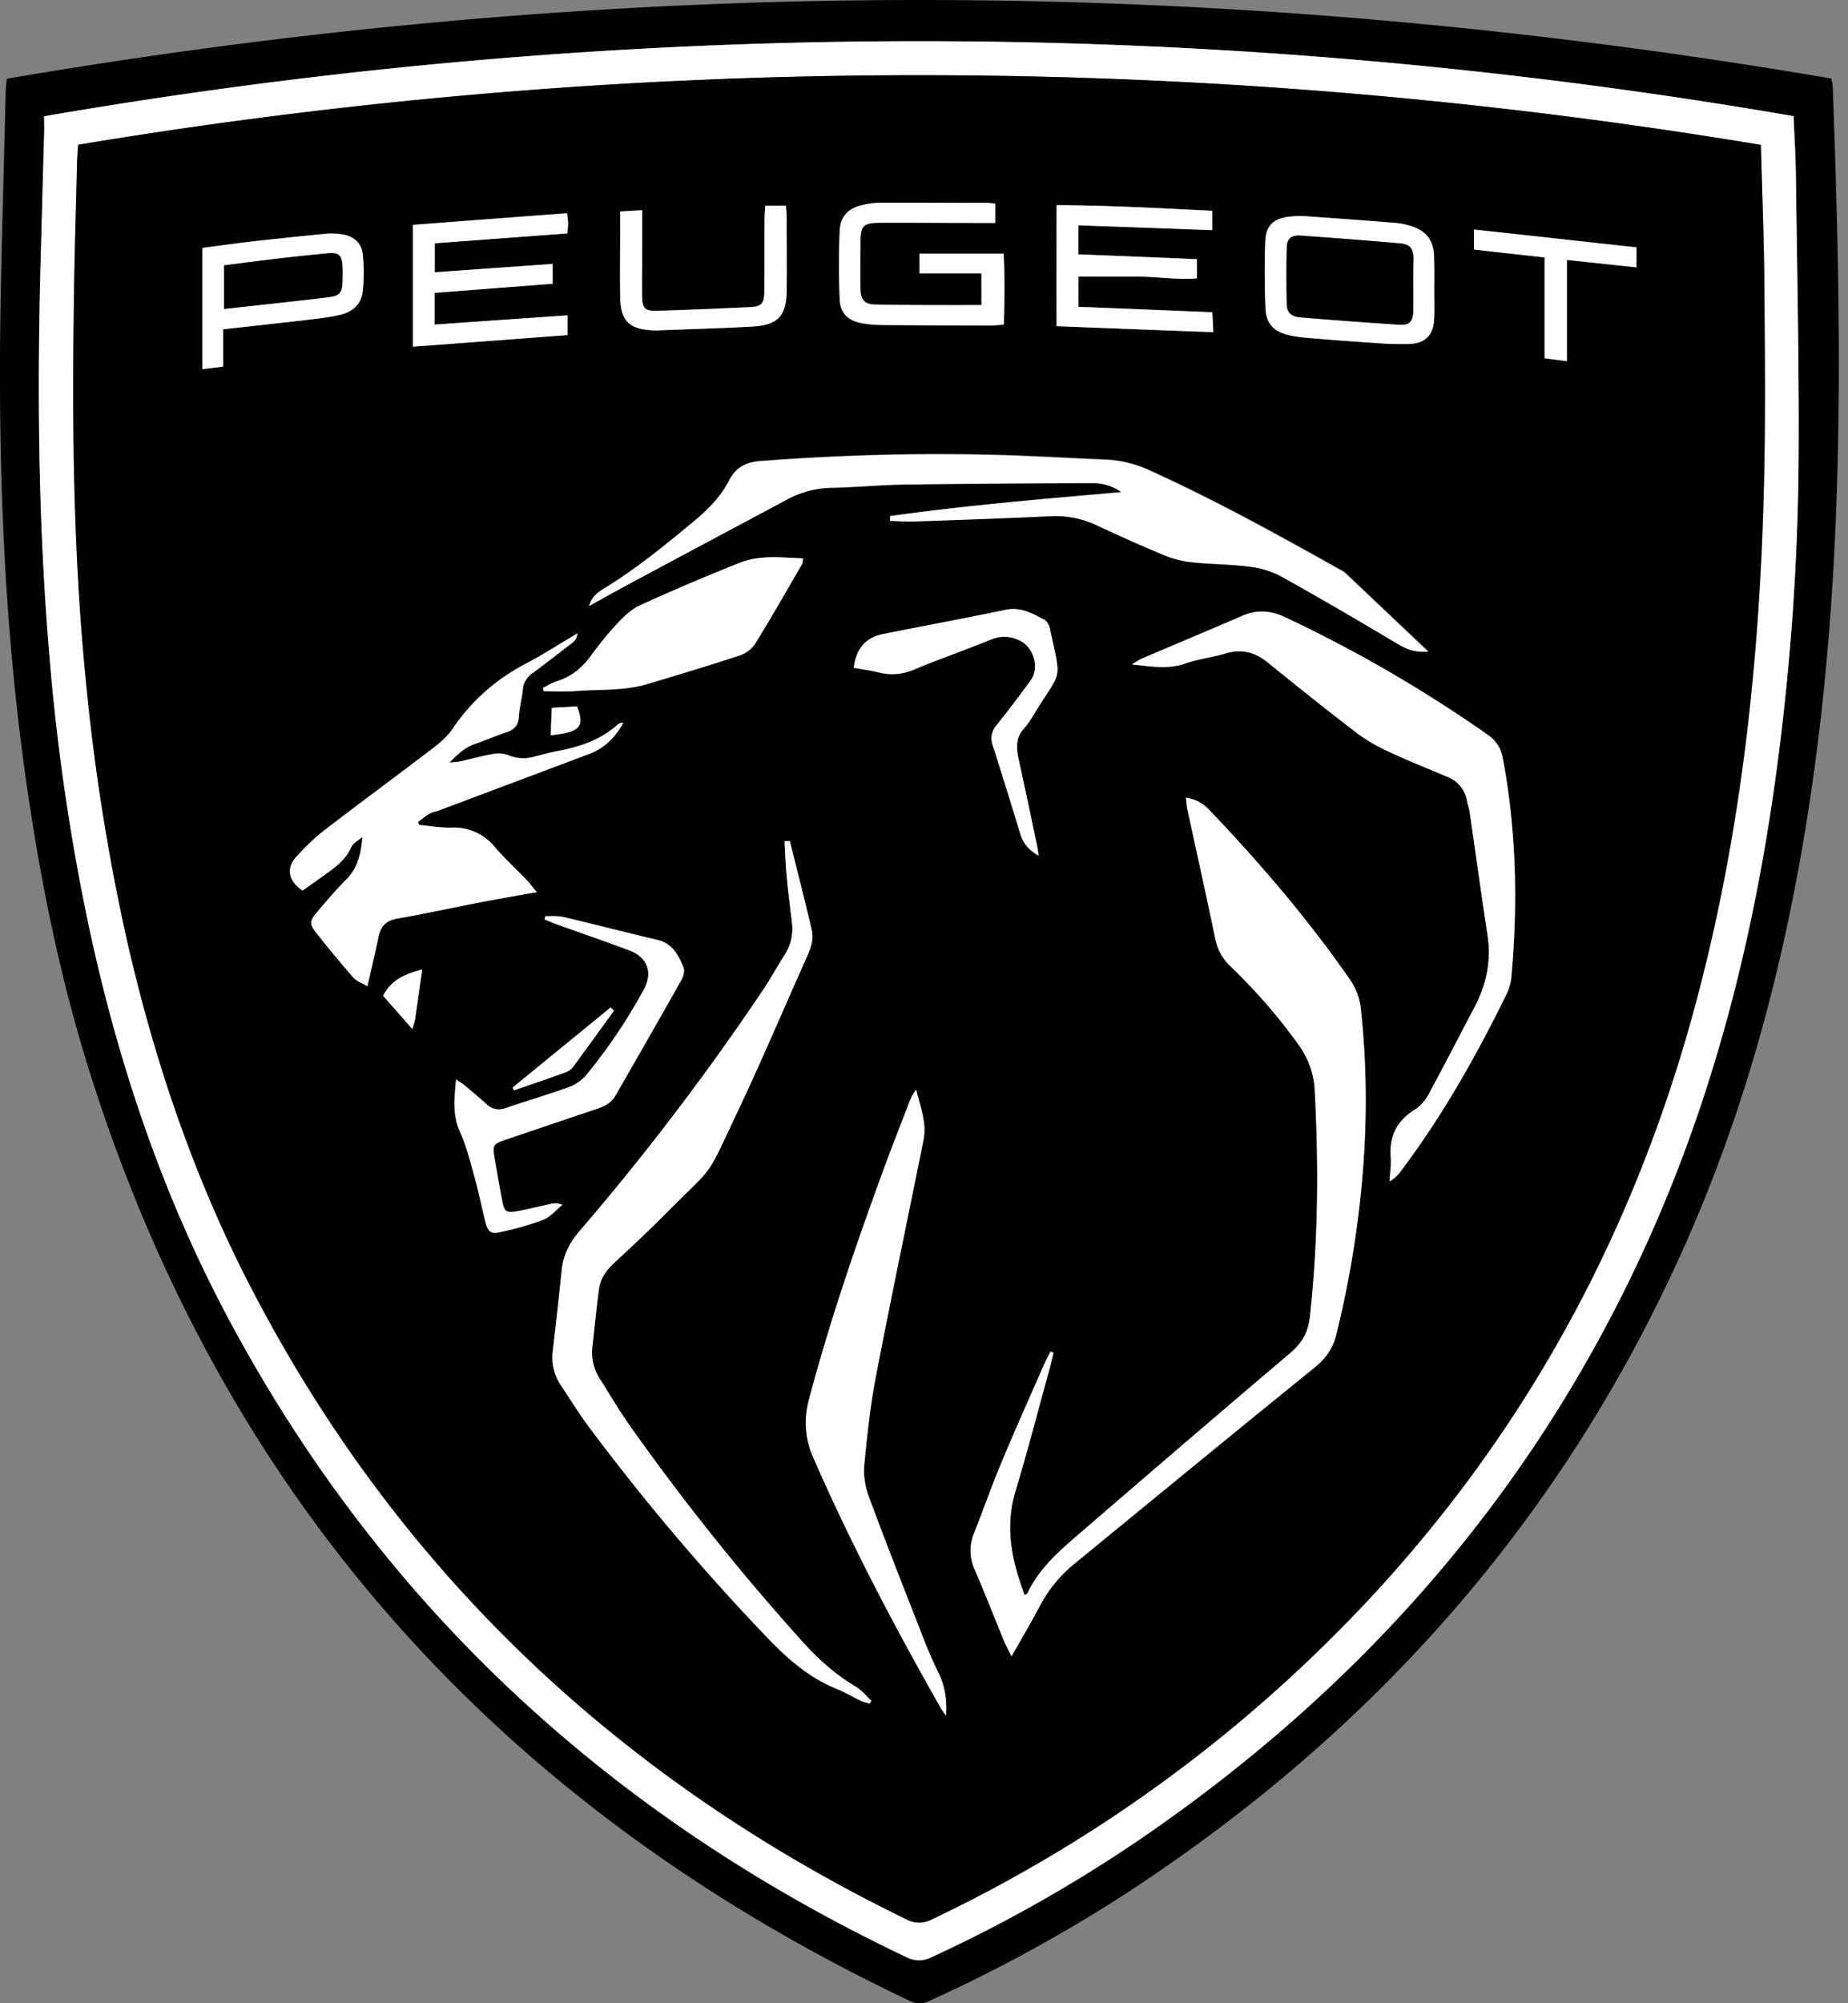
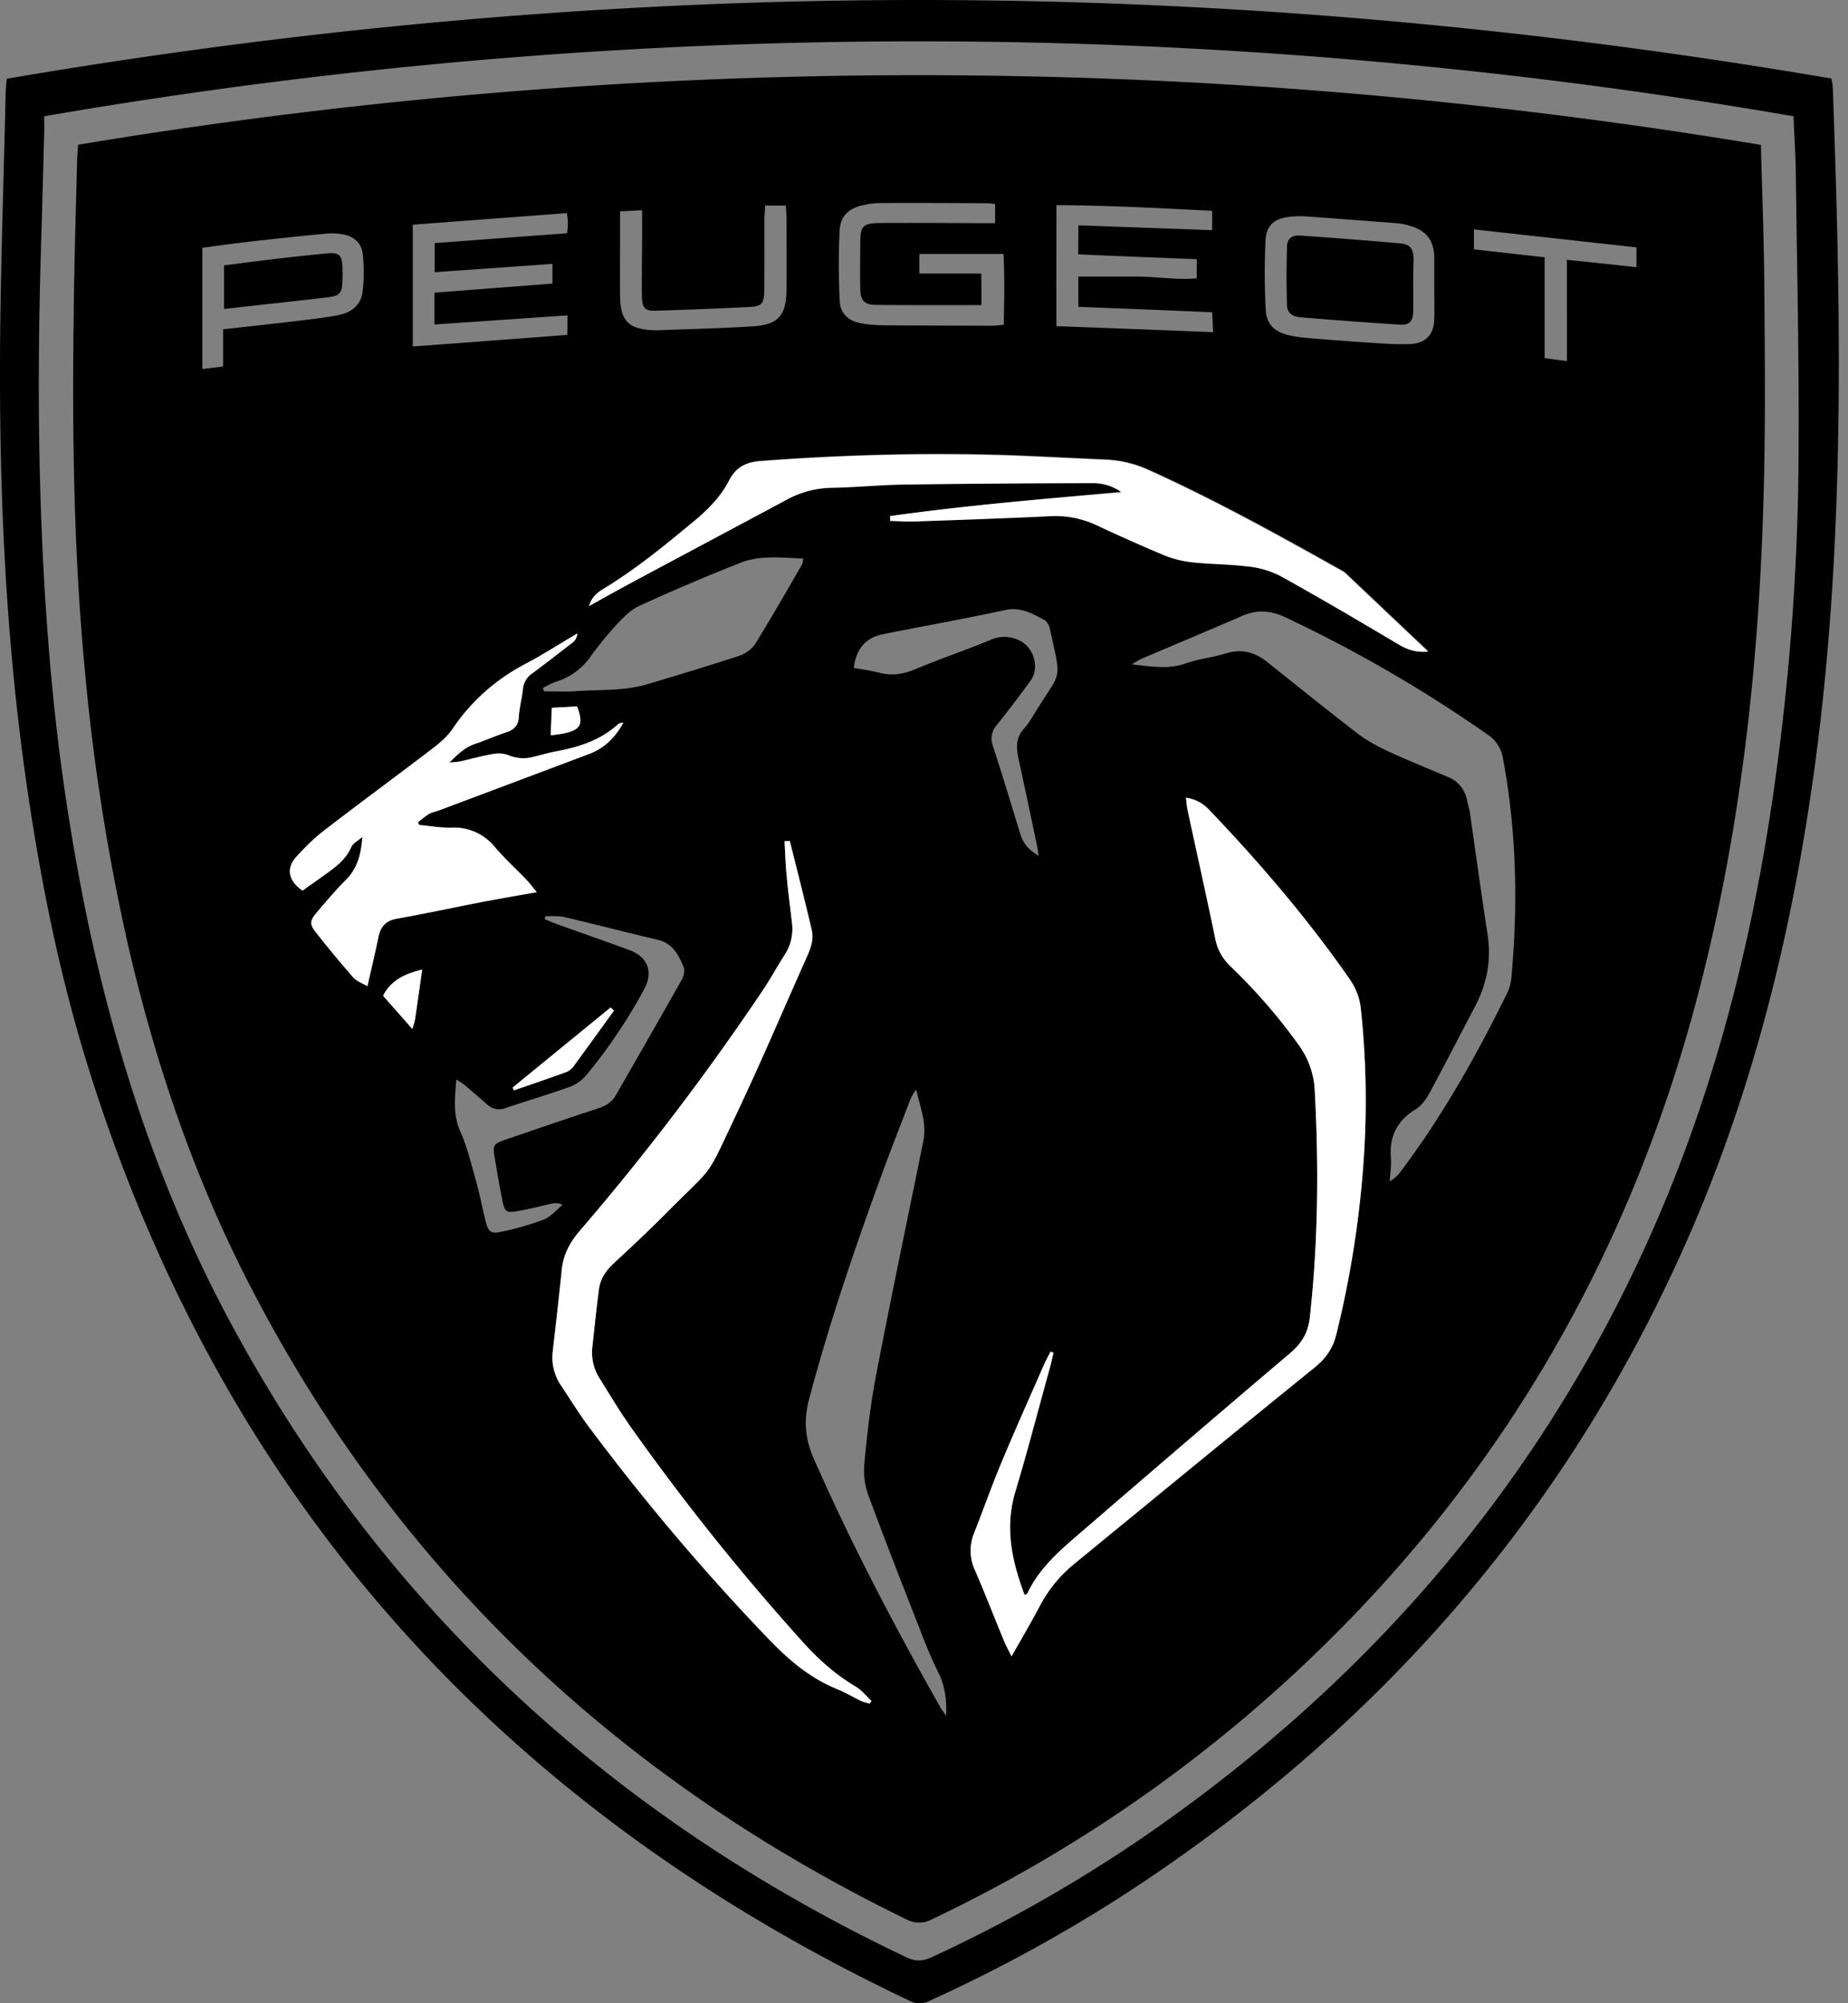
<svg xmlns="http://www.w3.org/2000/svg" width="36" height="39">
  <rect width="100%" height="100%" fill="#808080" stroke="none" />
  <g fill-rule="nonzero" fill="none">
    <path d="M.133 1.533C5.396.633 10.682.12 16.01.018c6.602-.124 13.156.4 19.667 1.511.011.072.027.129.027.185.08 2.24.144 4.474.106 6.713-.038 2.307-.182 4.606-.514 6.894-.43 2.967-1.149 5.854-2.34 8.617-2.352 5.447-6.097 9.733-11.086 12.967a29.544 29.544 0 0 1-3.752 2.043.422.422 0 0 1-.407 0C9.772 35.186 4.38 29.223 1.746 20.866 1.164 19.02.784 17.127.51 15.208c-.411-2.876-.533-5.77-.507-8.673C.02 4.955.076 3.38.11 1.801c.004-.08.011-.166.023-.268zm.727.731c0 .147.004.25 0 .355-.02.776-.042 1.549-.065 2.325-.076 2.624-.05 5.244.171 7.86a42.18 42.18 0 0 0 .769 5.25c.575 2.68 1.446 5.258 2.748 7.682 3.002 5.579 7.447 9.653 13.186 12.375.179.083.32.068.49-.011a28.394 28.394 0 0 0 4.046-2.288c4.243-2.899 7.528-6.612 9.712-11.252 1.366-2.902 2.173-5.963 2.63-9.125.316-2.19.48-4.395.49-6.608.012-1.798-.03-3.596-.053-5.398-.003-.38-.03-.761-.045-1.165a100.19 100.19 0 0 0-34.08 0z" fill="#000" />
-     <path d="M.86 2.264A100.434 100.434 0 0 1 18.3.802 100.19 100.19 0 0 1 34.94 2.261c.015.403.042.784.045 1.164.023 1.798.061 3.596.054 5.398a47.993 47.993 0 0 1-.491 6.608c-.457 3.158-1.264 6.223-2.63 9.125-2.18 4.644-5.469 8.353-9.712 11.252a28.034 28.034 0 0 1-4.045 2.288.526.526 0 0 1-.491.011C11.93 35.386 7.481 31.315 4.483 25.732 3.18 23.31 2.31 20.73 1.735 18.05a42.077 42.077 0 0 1-.769-5.25C.742 10.184.72 7.564.796 4.94c.022-.776.04-1.548.064-2.325.004-.102 0-.207 0-.35zm33.443.558A99.749 99.749 0 0 0 1.526 2.82c-.008.116-.015.21-.02.305-.022.946-.053 1.892-.064 2.842-.03 2.382-.008 4.764.22 7.14.172 1.77.43 3.531.83 5.265.533 2.31 1.29 4.546 2.383 6.66 2.858 5.534 7.166 9.6 12.783 12.334.186.09.327.082.51-.004a28.258 28.258 0 0 0 7.698-5.398c3.437-3.389 5.762-7.422 7.063-12.043.963-3.411 1.348-6.905 1.435-10.433.034-1.357.015-2.718.008-4.075-.012-.848-.046-1.7-.069-2.59z" fill="#FFF" />
    <path d="M34.303 2.822c.023.89.057 1.742.065 2.59.011 1.357.027 2.718-.008 4.075-.087 3.528-.475 7.022-1.434 10.433-1.302 4.621-3.627 8.654-7.064 12.043a28.142 28.142 0 0 1-7.698 5.398.522.522 0 0 1-.51.004C12.037 34.632 7.729 30.568 4.87 25.03c-1.092-2.114-1.85-4.35-2.382-6.66a41.078 41.078 0 0 1-.83-5.266c-.228-2.375-.255-4.757-.22-7.139.01-.946.041-1.892.064-2.842.004-.094.011-.189.019-.305a99.772 99.772 0 0 1 32.781.003zM19.705 32.246c.21-.366.392-.679.563-1a2.6 2.6 0 0 1 .655-.794c1.556-1.27 3.109-2.548 4.673-3.815.22-.177.365-.373.434-.648.281-1.146.464-2.307.54-3.483a16.75 16.75 0 0 0-.06-2.865 1.204 1.204 0 0 0-.221-.58c-.819-1.176-1.75-2.262-2.74-3.299a.736.736 0 0 0-.446-.23c.012.091.016.166.03.238.183.84.37 1.681.545 2.525.042.208.137.37.29.517.49.479.943.984 1.339 1.545.182.26.289.543.304.856.08 1.481.069 2.963-.095 4.44-.034.298-.16.505-.388.698a479.257 479.257 0 0 0-4.209 3.603c-.358.31-.7.633-.906 1.07-.007.016-.03.02-.053.03-.251-.655-.392-1.311-.179-2.016.236-.788.445-1.583.662-2.375.03-.109.054-.218.08-.324l-.057-.022c-.042.079-.087.158-.122.24-.277.634-.56 1.26-.825 1.897-.19.46-.358.927-.54 1.39a.895.895 0 0 0 .01.72c.202.464.385.94.579 1.407.034.075.072.147.137.275zm-4.32-15.873c-.034.004-.068.004-.102.008.011.226.019.448.042.674.03.306.068.607.103.913a.92.92 0 0 1-.145.629c-.145.226-.274.46-.423.686a48.759 48.759 0 0 1-3.558 4.67c-.194.226-.327.468-.361.765-.054.532-.114 1.063-.175 1.595a.953.953 0 0 0 .156.656c.186.279.361.565.563.833a43.83 43.83 0 0 0 3.463 4.086c.388.407.803.772 1.332.987.167.068.327.162.49.242.054.026.111.037.168.052a.642.642 0 0 1 .035-.052c-.103-.095-.19-.208-.309-.28a4.411 4.411 0 0 1-1.069-.912 46.182 46.182 0 0 1-3.307-4.135c-.217-.305-.407-.625-.605-.942a.938.938 0 0 1-.149-.603c.042-.38.08-.761.13-1.138.026-.208.137-.37.293-.513.346-.32.689-.64 1.02-.976.959-.965.746-.615 1.366-1.926.48-1.01.917-2.043 1.374-3.065.076-.17.137-.343.091-.528-.133-.58-.282-1.153-.422-1.726zm1.953-6.325c.004.027.004.053.008.083.152.004.3.019.452.011.88-.03 1.755-.06 2.634-.101.316-.015.613.03.902.158.437.2.875.403 1.32.588.175.072.366.124.552.147.365.041.735.038 1.096.083.217.026.445.075.632.177.772.43 1.537.882 2.298 1.33.168.099.328.174.594.151-.563-.531-1.084-1.025-1.606-1.519-.034-.034-.08-.056-.122-.079-1.217-.682-2.439-1.357-3.714-1.933a2.299 2.299 0 0 0-.864-.204c-.59-.023-1.176-.057-1.766-.08-1.651-.06-3.299-.01-4.947.11-.285.023-.472.132-.597.373-.172.332-.426.585-.712.818-.548.453-1.1.905-1.709 1.278-.125.075-.25.158-.308.35.278-.154.521-.29.765-.422 1.028-.55 2.055-1.096 3.083-1.647.266-.143.548-.226.856-.233.483-.012.963-.06 1.446-.065 1.218-.015 2.432-.022 3.65-.026.209 0 .403.057.574.177-1.518.14-3.021.264-4.517.475zM7.059 16.294c-.019.32-.087.6-.312.825-.206.204-.392.426-.578.645-.134.155-.145.226-.023.38.236.302.483.596.734.887.061.071.168.105.274.17.08-.351.156-.657.217-.966.042-.2.145-.313.358-.35.56-.102 1.115-.223 1.674-.328.335-.064.674-.12 1.05-.189-.087-.105-.144-.18-.209-.249-.201-.207-.414-.403-.601-.621a1.02 1.02 0 0 0-.86-.385c-.206.004-.415-.034-.624-.053-.008-.019-.015-.037-.02-.056.073-.053.142-.113.218-.159.057-.034.125-.045.19-.067l2.923-1.097c.308-.113.517-.328.67-.61a.164.164 0 0 0-.107.033c-.343.31-.757.445-1.203.524-.14.026-.281.068-.422.102a.756.756 0 0 1-.506-.027.59.59 0 0 0-.305-.022c-.209.034-.414.094-.62.14-.057.01-.114.014-.224.026.175-.178.312-.302.502-.366.202-.068.396-.155.597-.222.153-.053.244-.129.252-.302.007-.181.06-.358.08-.539a.42.42 0 0 1 .182-.31c.24-.176.476-.357.712-.542.068-.053.148-.098.167-.234-.358.211-.673.415-1.004.588a3.811 3.811 0 0 0-1.428 1.27c-.102.155-.258.283-.407.396-.696.532-1.4 1.052-2.097 1.584-.198.15-.376.331-.544.516-.198.219-.148.471.126.652.133-.094.274-.196.415-.294.213-.15.422-.298.532-.55.038-.083.145-.136.221-.2zm14.99-3.359c.388.042.712.098 1.047-.018.25-.09.529-.117.784-.196.308-.095.563-.027.81.17.579.463 1.157.927 1.743 1.379.18.14.385.252.594.35.384.178.78.336 1.168.502a.6.6 0 0 1 .385.467c.015.075.041.147.053.222.114.796.224 1.591.346 2.386.076.49-.011.95-.24 1.388-.293.557-.582 1.123-.882 1.677-.069.124-.156.256-.27.328-.366.222-.526.528-.492.946.012.155-.015.31-.022.464a.729.729 0 0 0 .228-.211c.803-1.071 1.457-2.232 2.047-3.43a.905.905 0 0 0 .095-.328c.13-1.425.1-2.846-.163-4.26a.68.68 0 0 0-.297-.467 26.809 26.809 0 0 0-3.946-2.288c-.282-.132-.548-.151-.834-.027-.647.28-1.294.55-1.94.826-.062.022-.115.06-.214.12zM18.43 33.403c.015-.298-.019-.577-.152-.844a9.123 9.123 0 0 1-.35-.818c-.339-.863-.678-1.73-1.001-2.601a1.432 1.432 0 0 1-.091-.618c.053-.58.118-1.161.228-1.734.293-1.53.616-3.057.925-4.584.068-.346-.069-.663-.141-.991a.897.897 0 0 0-.13.234c-.178.463-.361.927-.532 1.394-.53 1.448-1.028 2.906-1.424 4.395-.11.411-.08.777.092 1.165.73 1.659 1.571 3.26 2.466 4.84.034.056.076.11.11.162zm-7.855-20.011.023.067c.21 0 .419.012.624-.003.468-.034.948 0 1.405-.14.59-.177 1.18-.354 1.765-.546a.62.62 0 0 0 .316-.227c.316-.512.617-1.036.917-1.556.012-.023.012-.053.023-.113-.418-.015-.833-.072-1.225.083a40.86 40.86 0 0 0-1.964.836c-.16.072-.297.208-.418.336a6.64 6.64 0 0 0-.53.644 1.262 1.262 0 0 1-.654.49c-.103.03-.19.087-.282.129zm.05 4.444a1.788 1.788 0 0 0-.012.06c.084.034.172.072.255.102.465.166.929.328 1.39.497.357.132.471.422.296.754-.32.592-.692 1.15-1.122 1.67a.794.794 0 0 1-.316.234c-.415.15-.841.275-1.264.418a.342.342 0 0 1-.369-.075c-.137-.121-.278-.242-.415-.358-.045-.038-.102-.072-.178-.125-.03.366-.069.686.076 1.014.137.302.213.633.304.954.076.267.126.539.194.81.05.189.107.234.29.192a5.83 5.83 0 0 0 .833-.237c.14-.057.251-.189.373-.29a.315.315 0 0 0-.213-.023c-.225.05-.45.11-.678.147-.201.038-.236.008-.278-.188a22.026 22.026 0 0 1-.152-.848c-.045-.257-.03-.276.236-.366.582-.2 1.168-.4 1.755-.592.152-.049.285-.117.365-.26.43-.75.86-1.496 1.282-2.246.038-.068.069-.178.042-.246-.095-.24-.213-.47-.51-.539-.609-.143-1.218-.301-1.826-.444-.118-.023-.24-.012-.358-.015zm9.609-1.176c-.015-.095-.023-.151-.034-.204-.118-.562-.236-1.123-.358-1.681-.046-.215-.057-.41.107-.592.102-.113.175-.249.258-.38.472-.758.468-.536.255-1.516-.007-.038-.015-.075-.03-.11-.023-.04-.05-.09-.088-.108-.236-.125-.464-.257-.76-.193-.792.17-1.588.313-2.383.471-.339.068-.521.283-.57.656.167.03.338.053.505.095.244.064.468.026.7-.072.488-.204.99-.373 1.48-.577a.646.646 0 0 1 .53.015c.289.12.415.536.232.784-.213.294-.434.585-.662.871a.386.386 0 0 0-.076.396c.186.573.361 1.15.536 1.722.054.174.149.302.358.423zm-9.18-10.52c-.882.06-1.734.12-2.59.177v-.619l2.298-.177v-.384c-.773.056-1.526.109-2.295.162v-.566l2.58-.192c.008-.079.016-.136.016-.192 0-.053-.008-.11-.02-.2-1.016.076-2.009.15-3.002.226v2.371c1.016-.075 2.013-.15 3.01-.226.004-.132.004-.234.004-.38zm8.065-.2c-.712 0-1.39.003-2.063-.004-.213 0-.293-.087-.297-.302-.007-.298-.003-.592 0-.89 0-.35.046-.399.4-.403.636-.003 1.275 0 1.91.004h.316v-.373c-.064-.008-.11-.015-.156-.015-.696-.004-1.389-.008-2.085-.004-.107 0-.213.015-.316.038-.293.06-.457.21-.472.501-.023.449-.019.901 0 1.35.011.267.171.41.438.456.122.022.25.03.373.034.704.007 1.408.007 2.116.01.083 0 .167-.01.27-.018.011-.471.019-.923-.004-1.38h-1.64v.381h1.206c.004.211.004.4.004.615zm1.888-1.553c.882.03 1.739.064 2.606.094v-.377c-1.012-.05-2.009-.106-3.033-.11 0 .807-.004 1.576 0 2.356 1.04.038 2.036.076 3.052.117-.007-.15-.011-.26-.019-.388-.886-.038-1.743-.072-2.606-.105v-.589h1.168c.38.004.76.068 1.138.034v-.373c-.78-.03-1.538-.06-2.31-.094.004-.188.004-.354.004-.565zm6.933 1.202s.004 0 0 0V4.99c-.015-.313-.152-.494-.456-.588a1.204 1.204 0 0 0-.282-.057c-.586-.045-1.172-.09-1.758-.132a1.761 1.761 0 0 0-.316.008c-.308.03-.464.17-.476.47-.019.438-.019.88.004 1.32.011.298.164.449.457.517.13.03.266.045.4.056.422.034.844.068 1.267.094.232.015.464.03.692.02.3-.016.457-.178.468-.476.008-.21 0-.422 0-.633zm-23.594.822c.548-.06 1.058-.117 1.564-.177.24-.03.48-.057.711-.106.233-.049.411-.2.442-.441.03-.245.03-.494.004-.739-.023-.222-.18-.354-.404-.388a1.268 1.268 0 0 0-.316-.011c-.468.045-.94.094-1.408.147-.33.037-.662.083-.997.128v2.36c.137-.016.259-.03.404-.05v-.723zm8.163-2.318-.43.022v.332c0 .44-.004.882 0 1.32.007.485.17.648.67.663h.056c.617-.023 1.237-.038 1.854-.076.498-.03.658-.207.662-.712.004-.468 0-.939 0-1.406 0-.076-.008-.147-.015-.234h-.4c-.004.106-.015.2-.015.294 0 .46.004.92-.004 1.38-.004.233-.05.29-.29.301a98.18 98.18 0 0 1-1.822.072c-.213.007-.266-.053-.27-.279-.004-.238 0-.479 0-.716.004-.302.004-.607.004-.961zm19.37.723-3.166-.35v.388c.456.053.902.102 1.377.155v1.963c.153.02.274.038.434.057V5.058c.472.049.91.094 1.355.143v-.385zm-19.918 14.86-.065-.065c-.636.52-1.275 1.04-1.91 1.56.007.02.019.034.026.053.343-.117.685-.233 1.024-.358a.325.325 0 0 0 .133-.105c.266-.358.529-.72.792-1.086zm-3.737-.8c-.35.087-.61.215-.762.509l.571.648c.027-.094.046-.147.054-.2.045-.301.087-.599.137-.957zm2.526-5.096c-.007.2-.015.365-.022.535.574-.06.666-.162.513-.562l-.49.027z" fill="#000" />
    <path d="M19.705 32.246a7.755 7.755 0 0 1-.137-.28c-.194-.467-.377-.941-.578-1.405a.895.895 0 0 1-.012-.72c.183-.464.346-.931.54-1.39.267-.638.549-1.267.826-1.897.038-.083.08-.162.122-.241l.057.022c-.026.11-.05.22-.08.325-.22.791-.426 1.59-.662 2.374-.213.701-.068 1.361.179 2.017.019-.011.046-.015.053-.03.206-.437.548-.762.906-1.07 1.4-1.207 2.8-2.41 4.209-3.604.228-.192.354-.4.388-.698.164-1.477.175-2.958.095-4.44a1.632 1.632 0 0 0-.304-.855 10.826 10.826 0 0 0-1.34-1.546 1.003 1.003 0 0 1-.289-.516c-.175-.845-.362-1.681-.544-2.526-.015-.071-.02-.147-.03-.237.19.03.327.11.445.23.99 1.036 1.921 2.122 2.74 3.298.121.177.198.362.22.58.103.954.122 1.908.061 2.865a19.622 19.622 0 0 1-.54 3.483c-.069.279-.213.471-.434.648-1.564 1.263-3.117 2.54-4.673 3.815-.27.222-.487.486-.655.795-.171.324-.354.637-.563 1.003zM15.386 16.373c.144.573.289 1.146.426 1.723.046.184-.015.358-.091.527-.457 1.022-.895 2.055-1.374 3.065-.62 1.312-.407.961-1.366 1.926-.332.335-.674.656-1.02.976-.156.144-.267.306-.293.513-.05.38-.088.758-.13 1.138a.938.938 0 0 0 .149.603c.198.317.388.637.605.943a45.652 45.652 0 0 0 3.307 4.135c.316.354.658.67 1.07.912.117.068.205.185.307.279a.642.642 0 0 1-.034.053c-.057-.02-.114-.03-.167-.053-.164-.08-.324-.174-.491-.241-.53-.22-.944-.585-1.332-.988a43.44 43.44 0 0 1-3.463-4.086c-.202-.268-.377-.554-.563-.833a.974.974 0 0 1-.157-.656c.061-.531.122-1.063.176-1.594.03-.298.163-.54.361-.766a50.002 50.002 0 0 0 3.554-4.67c.149-.222.278-.46.423-.686a.926.926 0 0 0 .145-.63c-.035-.305-.077-.606-.103-.911-.023-.223-.027-.449-.042-.675.034 0 .068-.004.103-.004zM17.338 10.048c1.496-.21 2.999-.335 4.51-.463a.934.934 0 0 0-.575-.178 294.49 294.49 0 0 0-3.65.027c-.483.007-.962.056-1.446.064a1.89 1.89 0 0 0-.856.234c-1.028.55-2.055 1.096-3.083 1.647-.243.132-.487.267-.764.422.057-.196.182-.275.308-.35.609-.374 1.16-.822 1.708-1.278.286-.234.545-.49.712-.818.126-.242.308-.35.598-.374a44.219 44.219 0 0 1 4.947-.109c.59.023 1.176.053 1.766.08.304.01.59.078.864.203 1.274.577 2.496 1.251 3.714 1.934.042.022.087.045.122.079l1.605 1.519c-.262.022-.426-.053-.593-.151-.761-.452-1.522-.9-2.299-1.33a1.79 1.79 0 0 0-.631-.178c-.362-.045-.735-.041-1.096-.083a2.026 2.026 0 0 1-.552-.147 34.294 34.294 0 0 1-1.32-.588 1.899 1.899 0 0 0-.903-.158c-.879.041-1.754.072-2.633.102-.149.003-.3-.008-.453-.012a.385.385 0 0 0 0-.094zM7.059 16.294c-.072.064-.179.117-.217.2-.11.252-.323.4-.533.55-.14.102-.281.2-.414.294-.274-.185-.324-.433-.126-.652.167-.185.346-.362.544-.516.693-.536 1.4-1.052 2.097-1.584.152-.116.304-.245.407-.395.37-.547.845-.962 1.427-1.27.331-.174.647-.378 1.005-.589-.015.136-.099.185-.167.234-.236.181-.472.366-.712.543a.409.409 0 0 0-.183.309c-.019.18-.068.358-.08.539-.007.173-.099.253-.25.302-.203.067-.397.154-.598.222-.19.064-.331.188-.503.366.107-.012.168-.012.225-.027.205-.045.41-.105.62-.14a.553.553 0 0 1 .305.023.756.756 0 0 0 .506.027c.14-.034.281-.076.422-.102.442-.083.86-.215 1.203-.524a.157.157 0 0 1 .106-.034c-.152.279-.361.494-.67.61l-2.922 1.098c-.065.022-.133.037-.19.067-.077.046-.145.106-.217.159a.33.33 0 0 1 .019.056c.209.02.414.057.624.053a1.03 1.03 0 0 1 .86.385c.186.218.403.414.601.621.065.068.122.144.21.25-.377.067-.716.124-1.05.188-.56.109-1.116.23-1.675.328-.213.037-.316.15-.358.35-.065.31-.137.615-.217.965-.107-.064-.21-.098-.274-.17a20.19 20.19 0 0 1-.734-.885c-.122-.155-.11-.226.022-.381.187-.219.373-.441.579-.645.217-.226.285-.505.308-.825z" fill="#FFF" />
-     <path d="M22.05 12.935c.102-.06.151-.098.209-.12.646-.275 1.297-.547 1.94-.826.286-.124.552-.105.834.027a26.477 26.477 0 0 1 3.946 2.288c.171.12.259.267.297.467.263 1.414.293 2.835.164 4.26a.986.986 0 0 1-.095.327c-.587 1.2-1.241 2.356-2.048 3.43a.729.729 0 0 1-.228.212c.007-.155.034-.31.023-.464-.035-.422.125-.727.49-.946a.852.852 0 0 0 .27-.328c.301-.558.59-1.12.884-1.677.228-.438.316-.898.24-1.388-.122-.795-.229-1.59-.347-2.386-.011-.075-.038-.147-.053-.222a.607.607 0 0 0-.385-.467c-.392-.166-.784-.32-1.168-.502a3.358 3.358 0 0 1-.594-.35 77.44 77.44 0 0 1-1.742-1.38c-.244-.196-.503-.26-.811-.17-.259.08-.533.106-.784.197-.331.116-.655.06-1.043.018zM18.43 33.403c-.038-.053-.08-.106-.11-.162-.895-1.576-1.74-3.178-2.466-4.84a1.665 1.665 0 0 1-.092-1.165c.396-1.492.895-2.947 1.424-4.395.17-.467.354-.93.532-1.394a.897.897 0 0 1 .13-.234c.076.328.213.645.14.991-.308 1.527-.627 3.053-.924 4.584-.11.573-.171 1.153-.228 1.734-.02.203.019.426.09.618.32.87.663 1.734 1.002 2.6.106.276.22.555.35.819.133.264.171.546.152.844zM10.575 13.392c.092-.046.183-.102.278-.132.278-.087.484-.257.655-.49a6.64 6.64 0 0 1 .529-.645c.122-.128.262-.264.418-.335a40.86 40.86 0 0 1 1.964-.837c.392-.155.807-.098 1.225-.083-.011.06-.007.094-.022.113-.305.52-.602 1.048-.918 1.557a.605.605 0 0 1-.315.226c-.586.192-1.176.37-1.766.546-.46.14-.936.102-1.404.14-.206.015-.415.004-.625.004-.007-.02-.011-.042-.019-.064zM10.625 17.836c.118.003.24-.008.35.018.609.144 1.218.302 1.827.445.297.072.414.298.51.54.026.067-.004.173-.042.244-.423.75-.853 1.5-1.283 2.247-.08.143-.217.21-.365.26-.586.196-1.168.396-1.754.592-.267.09-.278.109-.236.365.05.283.099.566.152.848.038.196.076.223.278.189.228-.042.453-.102.677-.147a.338.338 0 0 1 .213.022c-.125.098-.232.234-.373.29a5.691 5.691 0 0 1-.833.238c-.183.042-.24-.004-.29-.192-.068-.268-.121-.543-.194-.81-.09-.32-.167-.653-.304-.954-.148-.328-.107-.648-.076-1.014.076.053.133.083.179.124.14.117.281.234.415.358.11.098.224.125.369.076.418-.143.845-.268 1.263-.419a.803.803 0 0 0 .316-.233c.43-.52.803-1.078 1.123-1.67.175-.328.06-.622-.297-.754-.46-.17-.925-.332-1.39-.498-.087-.03-.17-.067-.254-.101.011-.027.015-.046.019-.064zM20.234 16.66c-.21-.121-.304-.253-.358-.426-.175-.577-.354-1.15-.536-1.723a.386.386 0 0 1 .076-.396c.228-.286.449-.576.662-.87.183-.25.053-.664-.232-.784a.66.66 0 0 0-.53-.016c-.49.2-.992.374-1.48.577a1.07 1.07 0 0 1-.7.072c-.167-.042-.338-.064-.506-.094.05-.374.232-.588.57-.656.792-.159 1.592-.306 2.383-.471.297-.065.525.067.761.192.038.019.065.068.088.11.019.033.023.07.03.108.213.98.217.758-.255 1.516-.08.132-.156.267-.258.38-.164.181-.153.377-.107.592.122.562.24 1.12.358 1.681.011.057.019.113.034.208zM11.055 6.14v.384l-3.01.226V4.38c.993-.076 1.99-.152 3.002-.227.008.09.02.143.02.2 0 .056-.008.113-.016.192l-2.58.192v.566c.769-.057 1.522-.11 2.295-.163v.385l-2.299.177v.618c.853-.06 1.701-.12 2.588-.18zM19.119 5.94v-.622h-1.206v-.381h1.64c.023.456.015.908.004 1.38-.103.007-.187.018-.27.018-.705 0-1.409-.003-2.117-.01-.125 0-.25-.012-.372-.035-.267-.045-.427-.192-.438-.456-.02-.449-.02-.9 0-1.35.015-.29.179-.44.472-.5.103-.023.21-.038.316-.038.696 0 1.389.003 2.085.003.046 0 .091.008.156.015v.374h-.316c-.635 0-1.275-.004-1.91-.004-.354 0-.4.053-.4.403 0 .298-.004.592 0 .89.004.215.084.301.297.301.674.015 1.347.012 2.059.012zM21.007 4.387v.565c.772.03 1.53.06 2.31.094v.373c-.377.034-.758-.034-1.138-.034-.385-.003-.77 0-1.169 0v.589c.864.033 1.72.071 2.607.105.008.124.012.234.02.388-1.017-.037-2.014-.075-3.053-.117-.004-.78 0-1.549 0-2.355 1.024.003 2.02.06 3.033.109v.377c-.871-.034-1.724-.064-2.61-.094zM27.94 5.589c0 .211.008.422-.004.63-.015.297-.17.46-.468.474a6.072 6.072 0 0 1-.692-.018c-.423-.027-.845-.06-1.267-.095a2.832 2.832 0 0 1-.4-.056c-.293-.068-.442-.219-.457-.517a16.94 16.94 0 0 1-.004-1.319c.012-.301.172-.44.476-.471.107-.011.213-.015.316-.008.586.042 1.172.083 1.758.132.095.008.19.03.282.057.304.094.441.275.456.588v.056c.008.185.008.366.004.547.004 0 0 0 0 0zm-.41-.034c0-.173.003-.343 0-.516-.008-.208-.07-.283-.27-.298-.644-.057-1.287-.106-1.93-.15-.18-.012-.263.052-.267.225-.011.373-.011.743 0 1.116.004.162.092.234.263.249.643.053 1.286.098 1.93.143.193.011.258-.056.266-.249.015-.177.007-.35.007-.52zM4.346 6.41v.728c-.145.02-.267.03-.404.05v-2.36c.335-.042.666-.09.997-.129.468-.052.94-.101 1.408-.147.103-.01.214-.003.316.012.225.034.38.166.404.388.022.245.026.494-.004.739-.03.241-.21.388-.442.44-.236.054-.475.076-.711.106l-1.564.174zm.019-.395c.217-.023.395-.045.578-.064.487-.053.974-.106 1.461-.166.214-.026.26-.087.267-.298a3.595 3.595 0 0 0 0-.286c-.008-.238-.069-.29-.297-.268-.354.034-.708.072-1.062.113-.312.038-.624.08-.947.12v.849zM12.509 4.093v.965c0 .237-.004.478 0 .716.003.222.057.282.27.279a96.898 96.898 0 0 0 1.823-.072c.24-.011.285-.068.289-.301.004-.46 0-.92.004-1.38 0-.094.007-.185.015-.294h.4c.003.083.015.158.015.234 0 .467.004.938 0 1.406-.004.5-.164.682-.662.712-.617.034-1.233.049-1.854.075h-.057c-.495-.018-.662-.177-.67-.663-.007-.441 0-.882 0-1.32V4.12c.149-.011.27-.019.427-.026zM31.88 4.816v.389c-.446-.046-.884-.095-1.356-.144v1.972c-.16-.023-.281-.038-.434-.057V5.012c-.475-.052-.92-.101-1.377-.154V4.47c1.058.113 2.1.23 3.166.346z" fill="#FFF" />
    <path d="M11.96 19.675c-.262.362-.525.728-.79 1.09a.325.325 0 0 1-.134.105c-.339.124-.685.241-1.024.358-.007-.019-.019-.034-.026-.053.635-.52 1.274-1.04 1.91-1.56.019.019.042.041.065.06zM8.224 18.876c-.05.354-.092.656-.137.957-.008.053-.027.106-.054.2-.198-.226-.373-.422-.57-.648.152-.294.407-.422.76-.509zM10.75 13.78l.491-.027c.153.4.061.498-.513.562.007-.17.011-.335.022-.535z" fill="#FFF" />
    <path d="M27.53 5.555c0 .174.003.343 0 .517-.008.192-.077.26-.267.248-.643-.041-1.286-.09-1.93-.143-.17-.015-.258-.087-.262-.249a18.177 18.177 0 0 1 0-1.115c.004-.17.087-.238.266-.227.643.046 1.287.095 1.93.151.201.019.262.09.27.298-.004.173-.008.347-.008.52zM4.365 6.015v-.848c.323-.042.635-.083.947-.12.354-.042.708-.08 1.062-.114.228-.022.29.034.297.268.004.094.004.192 0 .286-.008.211-.053.272-.267.298-.487.06-.974.11-1.46.166-.184.019-.362.041-.58.064z" fill="#000" />
  </g>
</svg>